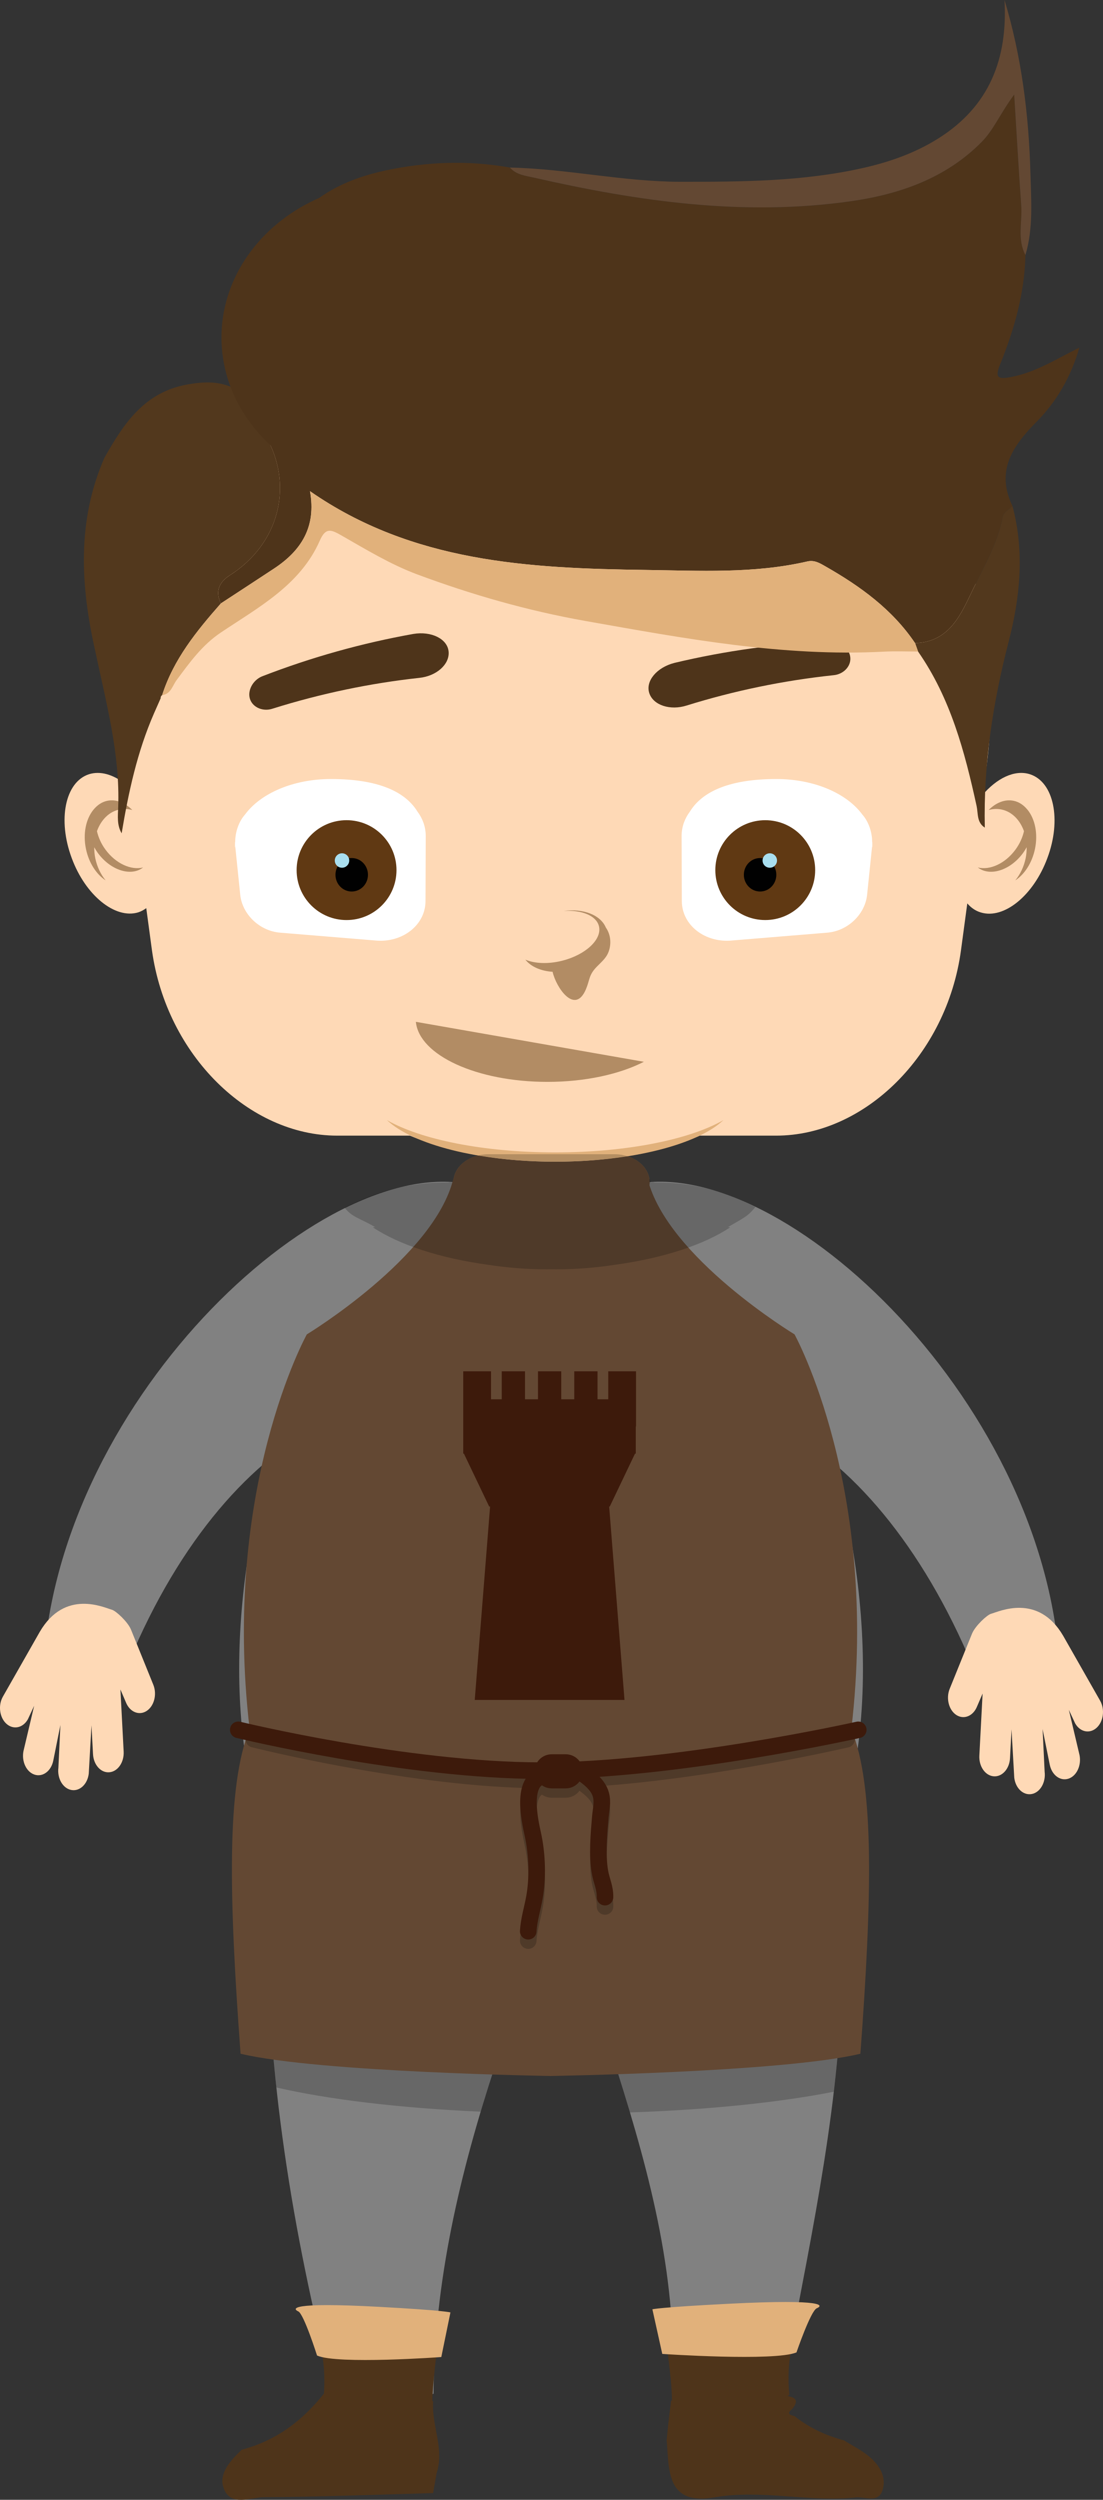
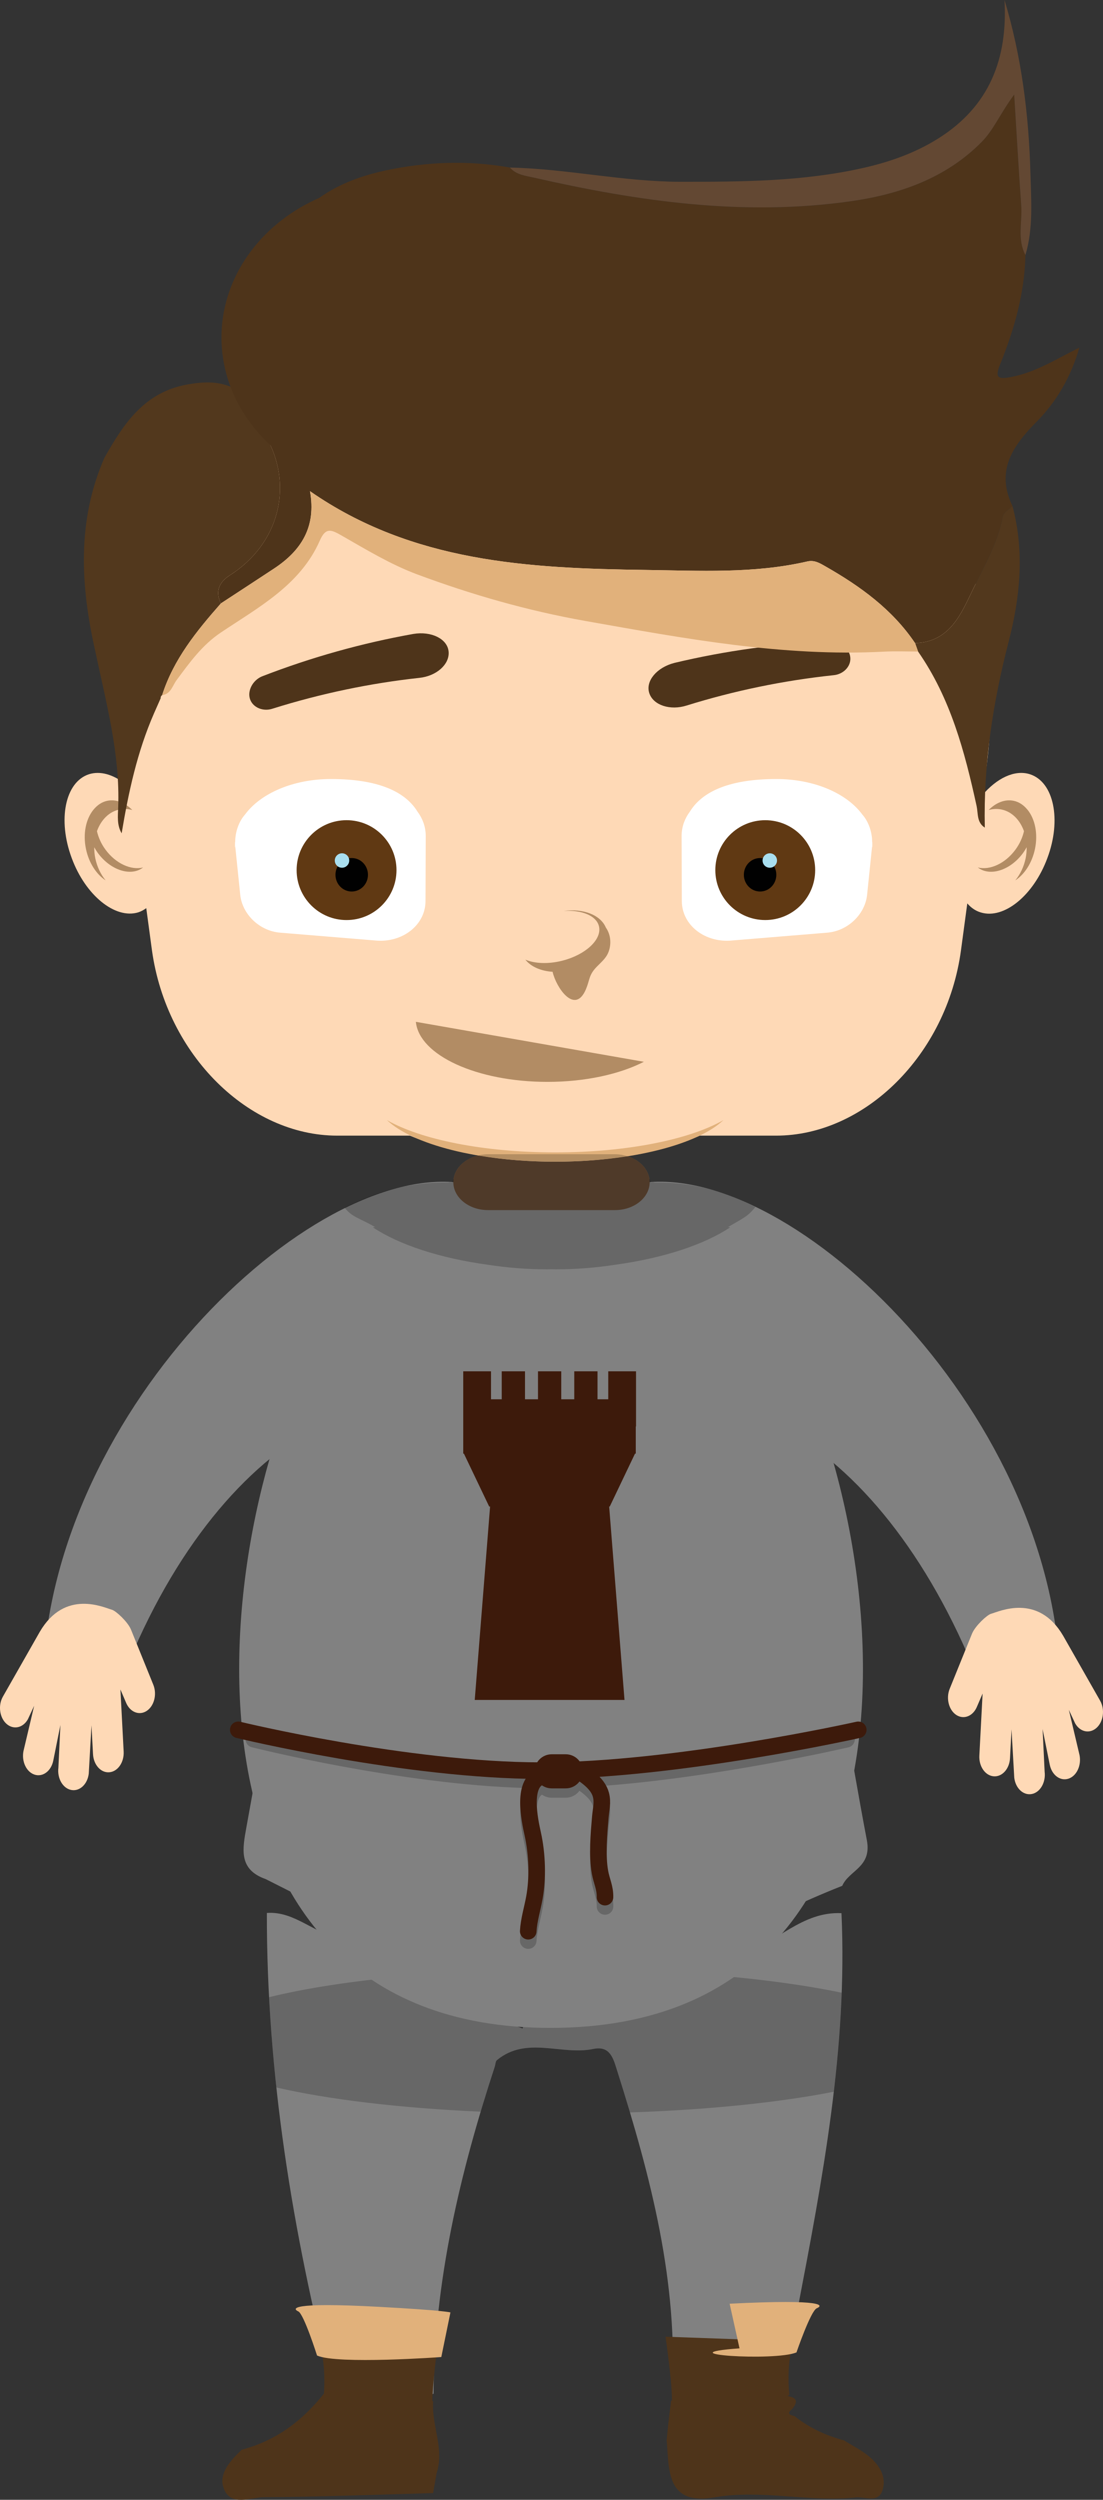
<svg xmlns="http://www.w3.org/2000/svg" version="1.0" id="Layer_1" x="0px" y="0px" width="100.454px" height="227.65px" viewBox="0.306 -0.121 100.454 227.65" enable-background="new 0.306 -0.121 100.454 227.65" xml:space="preserve">
  <rect x="0.306" y="-0.121" width="100.454" height="227.65" fill="#333333" stroke="none" />
  <g>
    <path fill="#818181" d="M76.942,174.107c0.561,12.273-1.727,24.229-4.021,36.188c-0.461,2.407-1.047,4.79-1.576,7.185   c-2.965,1.096-6.031,0.269-9.047,0.479c-0.268,0.013-0.531,0.027-0.799,0.042c0.631-10.235-1.947-19.927-4.986-29.542   c-0.344-1.092-0.629-2.313-2.178-1.986c-2.9,0.606-6.074-1.205-8.77,1.015c-0.135,0.108-0.131,0.38-0.193,0.574   c-3.168,9.689-5.512,19.533-5.58,29.805c-0.176,0.065-0.359,0.111-0.545,0.134c-2.889-0.392-5.908,0.804-8.699-0.727   c-3.604-14.172-5.961-28.516-5.938-43.187c1.281-0.094,2.373,0.391,3.488,0.975c6.5,3.394,12.947,6.903,19.807,9.556   c0.061,0.036,0.119,0.074,0.18,0.113c-0.063-0.036-0.125-0.07-0.188-0.107c1.611-4.912,2.35-5.441,5.486-3.758   c-0.447-2.16-1.045-4.079-3.139-5.326c-0.52,5.766-2.742,7.047-7.613,4.601c-6.049-3.034-12.084-6.089-18.125-9.136   c-2.529-0.885-2.102-2.798-1.748-4.785c2.486-13.943,5.447-27.776,9.695-41.31c0.271-0.864,0.75-1.711,0.49-2.683   c0.104-0.343,0.207-0.687,0.311-1.029c0.494-0.617,0.578-1.328,0.463-2.082c0.229-0.634,0.455-1.27,0.686-1.905   c1.041-0.614,1.068-1.646,1.186-2.688c0.104-0.929,0.641-1.6,1.674-1.298c2.422,0.708,5.168,0.615,7.039,2.744   c0.318,0.456,0.637,0.911,0.953,1.37c0.129,0.603,0.262,1.204,0.391,1.808c0.982,3.216,1.967,6.434,2.949,9.649   c0.418,1.578,0.822,3.158,1.26,4.73c0.268,0.967,1.01,2.119,1.764,0.896c0.916-1.484,1.299-3.412,1.486-5.193   c0.146-1.415-1.873-0.311-2.375-1.547c0.859-0.585,1.754-1.193,2.645-1.803c0.334,0.062,0.098,1.424,0.59,0.527   c0.92-1.673,1.363-3.604,2.006-5.428c0.119-0.052,0.244-0.088,0.373-0.104c1.488-1.537,2.273-3.334,2.039-5.508l0.008-0.012   c0.469-0.164,0.951-0.294,1.406-0.494c2.023-0.886,4.15-1.948,6.291-1.712c1.951,0.217,0.242,2.804,1.541,3.797   c0.154,0.117,0.354,0.185,0.531,0.275c0.324,1.24,0.646,2.481,0.971,3.725c1.893,7.646,3.859,15.276,5.65,22.948   c1.818,7.788,2.973,15.706,4.471,23.559c0.475,2.489-1.623,2.736-2.242,4.166c-7.633,3.006-14.666,7.285-22.191,10.513   c-0.57,0.244-1.309,0.311-1.064,1.152c0.217,0.759,0.926,0.699,1.537,0.586c0.504-0.095,0.986-0.278,1.48-0.423   c4.078-1.195,7.258-4.203,11.221-5.598C71.051,176.774,73.368,173.936,76.942,174.107z M48.522,144.42   c0.967,0.593,1.863,1.768,3.064,0.333c0.576-0.688,0.887-1.475,0.16-2.126c-1.232-1.112-2.359-0.77-3.244,0.559   c-0.818,0.201-1.195,0.739-1.195,1.563c0,7.431,0,14.862,0,22.297c1.188-3.376-0.275-6.945,1.209-10.262   c0.996,0.656,1.947,1.76,3.135,0.266c0.586-0.736,0.764-1.511-0.01-2.173c-1.307-1.12-2.238-0.232-3.125,0.704   C47.502,151.859,47.5,148.139,48.522,144.42z M50.102,166.789c-0.973,0.136-1.492,0.687-1.525,1.612   c-0.041,1.13,0.699,1.714,1.688,1.733c1.021,0.023,1.783-0.677,1.701-1.706C51.885,167.442,51.055,166.932,50.102,166.789z    M35.829,118.007l0.133-0.208l-0.215-0.031L35.829,118.007z" />
    <path fill="#818181" d="M4.606,148.128l5.799,7.392c8.264-24.033,25.035-33.437,36.818-25.207l-1.664-21.692   C33.395,102.282,8.168,123.718,4.606,148.128z M55.506,108.619l-1.666,21.692c11.785-8.229,28.453,1.665,36.719,25.697l5.898-7.882   C92.897,123.718,67.67,102.282,55.506,108.619z" />
    <path opacity="0.2" fill="#010101" enable-background="new    " d="M76.959,181.351c-3.498-0.73-7.852-1.311-12.754-1.68   c-2.412,1.392-4.729,2.98-7.439,3.776c-0.492,0.145-0.977,0.328-1.479,0.423c-0.613,0.113-1.32,0.173-1.539-0.586   c-0.242-0.843,0.496-0.908,1.064-1.152c1.955-0.839,3.877-1.749,5.783-2.688c-2.443-0.125-4.996-0.198-7.623-0.217   c0.162,0.525,0.291,1.072,0.408,1.638c-3.135-1.685-3.875-1.154-5.482,3.748c0.002,0.002,0.004,0.004,0.006,0.004   c0.059,0.036,0.119,0.074,0.178,0.113c-0.063-0.036-0.123-0.07-0.186-0.107c0-0.002,0-0.005,0.002-0.01   c-3.619-1.397-7.123-3.04-10.582-4.773c-4.922,0.441-9.201,1.104-12.506,1.92c0.146,2.749,0.371,5.489,0.666,8.219   c4.699,1.088,11.191,1.877,18.605,2.205c0.41-1.377,0.84-2.75,1.289-4.121c0.063-0.194,0.059-0.466,0.193-0.574   c2.695-2.22,5.869-0.407,8.77-1.015c1.549-0.325,1.834,0.896,2.178,1.986c0.398,1.263,0.789,2.525,1.166,3.794   c7.223-0.242,13.662-0.919,18.564-1.887C76.594,187.374,76.846,184.369,76.959,181.351z" />
    <path fill="#010101" d="M42.629,180.138c3.553,1.783,5.691,1.574,6.793-0.898c-2.77,0.036-5.451,0.135-8,0.289   C41.825,179.731,42.227,179.936,42.629,180.138z" />
    <path fill="#818181" d="M68.754,116.83c12.58,16.648,19.971,67.725-18.311,67.725c-36.188,0-31.412-45.968-20.143-64.901   c0.611-1.023,1.238-1.97,1.881-2.822c5.279-7.016,12.471-10.295,18.297-10.295C56.278,106.535,63.456,109.815,68.754,116.83z" />
-     <path fill="#634833" d="M50.645,188.937c0,0-21.256-0.318-28.43-2.029c-1.049-14.216-1.301-24.363,0.826-29.563   c-2.582-21.935,5.209-35.948,5.209-35.948s11.563-7.011,13.332-14.128c0,0,5.049,2.117,9.064,2.117   c4.012,0,8.654-2.117,8.654-2.117c1.77,7.117,13.367,14.128,13.367,14.128s7.756,14.015,5.174,35.948   c2.127,5.199,1.875,15.348,0.824,29.563c-7.174,1.711-28.428,2.029-28.428,2.029" />
    <path opacity="0.2" fill="#010101" enable-background="new    " d="M78.141,158.092c-0.088-0.406-0.475-0.662-0.861-0.57   c-0.145,0.033-13.148,3.056-24.189,3.61c-0.281-0.391-0.738-0.647-1.256-0.647h-1.287c-0.553,0-1.037,0.293-1.311,0.73   c-11.447-0.115-25.529-3.654-25.672-3.69c-0.391-0.1-0.779,0.151-0.873,0.556c-0.096,0.404,0.143,0.813,0.531,0.912   c0.141,0.035,13.559,3.407,24.969,3.715c-0.822,1.291-0.49,3.451-0.1,5.21c0.395,1.772,0.445,3.835,0.139,5.518   c-0.061,0.318-0.133,0.646-0.207,0.975c-0.16,0.698-0.324,1.422-0.363,2.152c-0.021,0.416,0.297,0.771,0.713,0.793   c0.014,0.002,0.027,0.002,0.041,0.002c0.4,0,0.73-0.312,0.754-0.715c0.031-0.603,0.182-1.262,0.326-1.897   c0.08-0.351,0.158-0.697,0.221-1.037c0.346-1.898,0.291-4.129-0.152-6.131c-0.465-2.093-0.494-3.463-0.092-4.072   c0.055-0.084,0.119-0.146,0.193-0.193c0.25,0.176,0.555,0.279,0.883,0.279h1.287c0.512,0,0.961-0.25,1.244-0.632   c0.57,0.414,1.084,0.874,1.225,1.406c0.102,0.384,0.051,0.748-0.01,1.212c-0.025,0.186-0.049,0.373-0.072,0.65   c-0.135,1.575-0.301,3.537-0.016,5.136c0.059,0.324,0.143,0.617,0.227,0.904c0.123,0.42,0.229,0.783,0.219,1.21   c-0.012,0.416,0.32,0.762,0.736,0.772c0.006,0,0.014,0,0.02,0c0.408,0,0.746-0.326,0.754-0.736   c0.016-0.662-0.141-1.195-0.277-1.668c-0.07-0.238-0.143-0.48-0.189-0.75c-0.252-1.401-0.094-3.252,0.039-4.823   c0.016-0.171,0.037-0.336,0.061-0.497c0.068-0.525,0.148-1.123-0.027-1.793c-0.148-0.57-0.473-1.041-0.863-1.446   c10.754-0.765,22.559-3.507,22.693-3.539C77.985,158.902,78.229,158.499,78.141,158.092z" />
    <path fill="#3D1A0B" d="M53.387,161.188c0,0.857-0.695,1.554-1.553,1.554h-1.287c-0.855,0-1.551-0.695-1.551-1.554l0,0   c0-0.855,0.695-1.551,1.551-1.551h1.287C52.692,159.638,53.387,160.332,53.387,161.188L53.387,161.188z" />
    <path fill="none" stroke="#3D1A0B" stroke-width="1.51" stroke-linecap="round" stroke-miterlimit="10" d="M49.756,161.631   c-2.021,0.384-1.191,4.08-0.928,5.273c0.406,1.831,0.477,3.986,0.143,5.816c-0.18,0.989-0.504,2.031-0.557,3.031" />
    <path fill="none" stroke="#3D1A0B" stroke-width="1.51" stroke-linecap="round" stroke-miterlimit="10" d="M52.581,160.854   c0.904,0.62,2.158,1.352,2.453,2.473c0.186,0.711,0.006,1.327-0.055,2.034c-0.131,1.527-0.305,3.493-0.029,5.021   c0.145,0.812,0.475,1.408,0.455,2.267" />
    <path fill="none" stroke="#3D1A0B" stroke-width="1.51" stroke-linecap="round" stroke-miterlimit="10" d="M22.006,157.41   c0,0,15.301,3.717,27.594,3.717c12.297,0,28.869-3.717,28.869-3.717" />
    <path fill="#634833" d="M59.473,107.538c0,1.402-1.412,2.542-3.154,2.542h-11.57c-1.744,0-3.156-1.14-3.156-2.542l0,0   c0-1.405,1.414-2.542,3.156-2.542h11.57C58.061,104.995,59.473,106.133,59.473,107.538L59.473,107.538z" />
-     <path fill="none" stroke="#010101" stroke-width="0.847" stroke-miterlimit="10" d="M78.899,157.191" />
    <path fill="none" stroke="#010101" stroke-width="0.847" stroke-miterlimit="10" d="M49.586,161.931" />
    <path fill="none" stroke="#010101" stroke-width="0.847" stroke-miterlimit="10" d="M79.047,157.41" />
    <path fill="#FED9B6" d="M94.104,70.387c-1.396-0.442-3.037,0.364-4.359,1.938l0.012-0.094c0.014-0.111,0.014-0.22,0.025-0.335   c0.119-0.638,0.24-1.282,0.336-1.945C93.477,45.535,76.081,22.419,50.7,22.419C25.315,22.419,8,45.535,11.44,69.951   c0.059,0.427,0.141,0.847,0.223,1.278c-1.068-0.819-2.223-1.164-3.248-0.844C6.231,71.09,5.54,74.543,6.84,78.027   c1.252,3.396,3.957,5.575,6.053,4.939c0.271-0.088,0.514-0.223,0.734-0.384l0.521,3.86c1.336,9.546,8.842,16.857,16.865,16.857   h6.619c4.133,1.694,8.572,2.373,13.207,2.373s9.076-0.679,13.201-2.373h6.953c8.029,0,15.527-7.313,16.83-16.857l0.578-4.293   c0.34,0.397,0.748,0.682,1.236,0.826c2.104,0.642,4.795-1.543,6.055-4.949C96.995,74.556,96.295,71.091,94.104,70.387z" />
    <path fill="#FFFFFF" d="M79.752,77.033c0-0.849-0.012-0.367-0.016-0.445c0.008-0.915-0.32-1.88-0.896-2.532   c-1.428-1.937-4.393-3.233-7.826-3.233c-4.273,0-6.748,1.135-7.873,2.962c-0.473,0.633-0.756,1.38-0.76,2.22l0.021,5.923   c0.002,2.221,2.143,3.854,4.609,3.596l8.617-0.708c1.895-0.146,3.465-1.681,3.648-3.45l0.463-4.492   c0.002-0.019-0.002,0.161-0.002,0.161H79.752L79.752,77.033z" />
    <path fill="#FFFFFF" d="M21.708,77.033c0-0.849,0.014-0.367,0.018-0.445c-0.008-0.915,0.318-1.88,0.896-2.532   c1.428-1.937,4.393-3.233,7.828-3.233c4.273,0,6.746,1.135,7.873,2.962c0.471,0.633,0.754,1.38,0.756,2.22l-0.02,5.923   c-0.002,2.221-2.143,3.854-4.609,3.596l-8.615-0.708c-1.896-0.146-3.467-1.681-3.65-3.45l-0.463-4.492   c0-0.019,0.002,0.161,0.002,0.161H21.708L21.708,77.033z" />
    <path fill="#B28C64" d="M38.18,92.934c0.297,3.042,5.543,5.469,11.986,5.469c3.471,0,6.586-0.706,8.781-1.829L38.18,92.934z" />
    <path fill="#B28C64" d="M9.917,77.259c-0.398-0.537-0.652-1.121-0.781-1.686c0.363-1.011,1.084-1.771,2.045-1.974   c0.395-0.083,0.791-0.058,1.174,0.045c-0.662-0.664-1.48-1.006-2.283-0.837c-0.494,0.104-0.912,0.396-1.244,0.799   c-0.012,0.017-0.025,0.029-0.037,0.045c-0.66,0.834-0.947,2.155-0.654,3.55c0.268,1.276,0.957,2.306,1.791,2.854   c-0.443-0.539-0.779-1.227-0.943-2.008c-0.072-0.344-0.096-0.681-0.096-1.011c0.102,0.182,0.211,0.362,0.34,0.538   c1.146,1.553,2.973,2.146,4.08,1.326c0.01-0.005,0.016-0.017,0.023-0.021C12.249,79.146,10.856,78.534,9.917,77.259z" />
    <path fill="#B28C64" d="M92.782,77.259c0.398-0.537,0.652-1.121,0.781-1.686c-0.361-1.011-1.084-1.771-2.043-1.974   c-0.396-0.083-0.793-0.058-1.176,0.045c0.662-0.664,1.48-1.006,2.285-0.837c0.494,0.104,0.91,0.396,1.242,0.799   c0.012,0.017,0.027,0.029,0.039,0.045c0.658,0.834,0.945,2.155,0.652,3.55c-0.27,1.276-0.955,2.306-1.791,2.854   c0.441-0.539,0.779-1.227,0.943-2.008c0.072-0.344,0.094-0.681,0.094-1.011c-0.102,0.182-0.211,0.362-0.34,0.538   c-1.146,1.553-2.973,2.146-4.08,1.326c-0.01-0.005-0.014-0.017-0.021-0.021C90.45,79.146,91.844,78.534,92.782,77.259z" />
    <path fill="#B28C64" d="M55.481,84.348c-0.479-1.146-2.061-1.761-3.842-1.51c1.631-0.108,2.969,0.414,3.213,1.379   c0.303,1.2-1.199,2.614-3.352,3.155c-1.283,0.321-2.5,0.257-3.344-0.098c0.502,0.641,1.41,1.034,2.477,1.104   c0.316,1.427,2.031,3.965,3.035,1.591c0.365-0.863,0.246-1.281,0.969-2.031c0.527-0.546,0.996-0.886,1.182-1.666   C55.979,85.596,55.866,84.896,55.481,84.348z" />
    <circle fill="#81D3EF" cx="69.153" cy="79.967" r="3.119" />
    <circle fill="#603913" cx="70" cy="79.119" r="4.547" />
    <ellipse fill="#010101" cx="69.53" cy="79.543" rx="1.479" ry="1.525" />
    <circle fill="#A9DFF0" cx="70.413" cy="78.244" r="0.658" />
    <circle fill="#603913" cx="31.868" cy="79.119" r="4.548" />
    <ellipse fill="#010101" cx="32.338" cy="79.543" rx="1.48" ry="1.525" />
    <circle fill="#A9DFF0" cx="31.454" cy="78.244" r="0.658" />
    <path fill="#4E341A" d="M23.083,63.568c0.279,0.773,1.213,1.127,2.039,0.85c4.441-1.394,8.92-2.32,13.365-2.806   c1.559-0.158,2.777-1.224,2.676-2.386l0,0c-0.096-1.163-1.572-1.892-3.217-1.615c-4.646,0.83-9.266,2.115-13.785,3.867   C23.317,61.832,22.811,62.799,23.083,63.568L23.083,63.568z" />
    <path fill="#E1B17B" d="M50.868,104.826c-6.563,0-12.275-1.188-15.328-2.945c2.344,2.214,8.313,3.792,15.328,3.792   s12.986-1.578,15.328-3.792C63.143,103.639,57.428,104.826,50.868,104.826z" />
    <path fill="#4E341A" d="M39.752,226.918c-5.125,0.14-10.25,0.348-15.377,0.372c-1.24,0.006-3.039,0.885-3.68-0.763   c-0.535-1.37,0.607-2.578,1.633-3.56c3.158-0.834,5.609-2.692,7.582-5.243c3.162,1.731,6.58,0.381,9.848,0.821   c-0.174,2.197,1.047,4.33,0.311,6.555C39.963,225.708,39.858,226.315,39.752,226.918z" />
    <path fill="#4E341A" d="M77.172,222.117c0.775,0.491,1.617,0.904,2.314,1.491c0.922,0.774,1.582,1.858,1.189,3.063   c-0.387,1.194-1.596,0.556-2.443,0.646c-4.262,0.45-8.523-0.748-12.787-0.021c-4.471,0.8-4.189-2.429-4.424-5.219   c0.049-0.477,0.096-0.95,0.145-1.427c0.084-0.718,0.17-1.435,0.258-2.15c3.41-0.237,6.885,0.699,10.242-0.541   c0.58,0.242,1.676,0.167,0.795,1.301c-0.537,0.399-0.252,0.545,0.197,0.645C74,220.971,75.522,221.682,77.172,222.117z" />
    <path fill="#4E341A" d="M29.78,218.272c0.277-3.141-0.369-4.896-0.369-4.896l10.809-0.416c0,0-0.693,5.127-0.508,6.189   c0.186,1.062-6.744,0.878-6.744,0.878L29.78,218.272z" />
    <path fill="#E1B17B" d="M29.18,214.391c0,0-1.199-3.788-1.709-4.018c-0.508-0.232-0.93-0.866,7.344-0.416   c5.959,0.321,6.514,0.508,6.514,0.508l-0.832,4.064C40.497,214.53,31.028,215.221,29.18,214.391z" />
    <path fill="#4E341A" d="M72.194,217.988c-0.297-3.142,0.4-4.896,0.4-4.896l-11.676-0.415c0,0,0.748,5.128,0.549,6.189   c-0.199,1.061,7.285,0.878,7.285,0.878L72.194,217.988z" />
-     <path fill="#E1B17B" d="M72.844,214.108c0,0,1.295-3.789,1.848-4.021c0.549-0.229,1.004-0.864-7.936-0.414   c-6.436,0.324-7.035,0.508-7.035,0.508l0.9,4.064C60.622,214.246,70.848,214.938,72.844,214.108z" />
+     <path fill="#E1B17B" d="M72.844,214.108c0,0,1.295-3.789,1.848-4.021c0.549-0.229,1.004-0.864-7.936-0.414   l0.9,4.064C60.622,214.246,70.848,214.938,72.844,214.108z" />
    <polygon fill="#3D1A0B" points="55.702,124.761 55.702,127.307 54.725,127.307 54.725,124.761 52.606,124.761 52.606,127.307    51.422,127.307 51.422,124.761 49.303,124.761 49.303,127.307 48.12,127.307 48.12,124.761 46,124.761 46,127.307 45.024,127.307    45.024,124.761 42.495,124.761 42.495,132.122 42.491,132.122 42.495,132.128 42.495,132.26 42.557,132.26 44.858,137.076    44.94,137.076 43.542,154.688 57.182,154.688 55.784,137.076 55.838,137.076 58.137,132.26 58.208,132.26 58.208,129.783    58.231,129.783 58.231,124.761  " />
    <path fill="#4E341A" d="M77.749,59.777c0.059,0.819-0.662,1.518-1.531,1.591c-4.627,0.492-9.104,1.431-13.375,2.761   c-1.486,0.475-3.035-0.017-3.402-1.121l0,0c-0.371-1.105,0.688-2.362,2.305-2.765c4.592-1.094,9.34-1.758,14.182-1.953   C76.842,58.275,77.694,58.961,77.749,59.777L77.749,59.777z" />
    <g>
      <g>
        <path fill="#4E341A" d="M93.696,23.103c-0.076,3.475-1.014,6.765-2.305,9.954c-0.504,1.245-0.188,1.377,0.984,1.158     c2.26-0.422,4.148-1.656,6.23-2.674c-0.75,2.62-2.066,4.906-3.889,6.741c-2.236,2.259-3.729,4.489-2.201,7.684     c-0.301,0.307-0.805,0.575-0.869,0.923c-0.453,2.406-1.688,4.526-2.73,6.662c-1.061,2.176-2.07,4.788-5.271,4.897     c-2.07-3.073-4.988-5.182-8.176-6.999c-0.531-0.304-1.002-0.59-1.652-0.438c-4.848,1.119-9.783,0.839-14.688,0.771     c-10.662-0.146-21.264-0.687-30.592-7.174c0.588,3.26-0.803,5.419-3.283,7.053c-1.605,1.06-3.219,2.109-4.828,3.165     c-0.555-1.096-0.129-1.954,0.793-2.542c4.555-2.912,5.693-8.058,3.531-12.241c-0.627-1.214-1.516-2.34-1.621-3.778     c1.143,0.488,1.334,0.121,1.137-1.011c-0.48-2.758-0.549-5.544-0.049-8.313c1.174-6.509,4.658-10.14,11.211-11.54     c3.738-0.798,7.525-0.94,11.316-0.263c0.576,0.67,1.424,0.745,2.203,0.922c9.512,2.167,19.115,3.537,28.871,2.142     c4.422-0.634,8.633-2.09,11.898-5.402c1.104-1.12,1.682-2.595,2.955-4.306c0.232,3.742,0.408,6.919,0.641,10.092     C93.424,20.093,92.926,21.651,93.696,23.103z" />
        <path fill="#52381D" d="M23.131,36.264c0.104,1.438,0.992,2.564,1.621,3.778c2.162,4.185,1.023,9.329-3.533,12.241     c-0.922,0.588-1.348,1.446-0.793,2.542c-2.217,2.517-4.32,5.105-5.354,8.359c-0.1,0.069-0.146,0.164-0.133,0.284     c-0.205,0.462-0.408,0.923-0.611,1.384c-1.527,3.496-2.32,7.183-2.943,10.913c-0.439-0.738-0.344-1.563-0.316-2.348     c0.184-4.891-1.104-9.563-2.096-14.281c-1.332-5.926-1.67-11.806,0.838-17.557c1.744-3.102,3.646-6.011,7.607-6.695     c1.492-0.259,2.924-0.318,4.299,0.411c0.072,0.896,0.664,1.055,1.424,0.975L23.131,36.264z" />
        <path fill="#634833" d="M93.696,23.103c-0.771-1.452-0.271-3.01-0.383-4.518c-0.23-3.173-0.406-6.35-0.641-10.092     c-1.271,1.711-1.85,3.186-2.955,4.306c-3.266,3.313-7.477,4.77-11.898,5.402c-9.756,1.396-19.359,0.025-28.871-2.142     c-0.777-0.177-1.627-0.251-2.203-0.922c5.205,0.11,10.311,1.292,15.537,1.297c5.59,0.003,11.162-0.023,16.645-1.262     c2.408-0.544,4.713-1.356,6.809-2.669c4.713-2.953,6.352-7.315,6.053-12.625c1.555,5.151,2.217,10.451,2.363,15.811     C94.219,18.161,94.42,20.668,93.696,23.103z" />
        <path fill="#52381D" d="M83.647,58.448c3.201-0.11,4.211-2.723,5.271-4.897c1.043-2.136,2.277-4.256,2.729-6.662     c0.066-0.349,0.57-0.617,0.871-0.923c1.102,4.152,0.703,8.272-0.352,12.352c-1.438,5.561-2.299,11.182-2.17,16.932     c-0.746-0.477-0.598-1.281-0.748-1.975c-1.082-4.942-2.367-9.812-5.332-14.063C83.827,58.957,83.737,58.704,83.647,58.448z" />
        <path fill="#E1B17B" d="M83.647,58.448c0.092,0.256,0.182,0.509,0.271,0.764c-1.043,0.001-2.088-0.044-3.127,0.012     c-9.205,0.479-18.168-1.201-27.158-2.793c-5.271-0.934-10.375-2.395-15.354-4.252c-2.404-0.899-4.645-2.262-6.881-3.541     c-0.965-0.553-1.438-0.729-1.969,0.479c-1.773,4.036-5.563,6.055-9.014,8.367c-1.711,1.148-2.848,2.745-4.027,4.333     c-0.383,0.516-0.508,1.253-1.316,1.369c1.035-3.254,3.137-5.843,5.354-8.359c1.611-1.056,3.225-2.105,4.828-3.165     c2.48-1.634,3.873-3.793,3.285-7.053c9.326,6.487,19.928,7.027,30.59,7.174c4.904,0.067,9.84,0.348,14.689-0.771     c0.65-0.151,1.121,0.134,1.65,0.438C78.657,53.268,81.575,55.375,83.647,58.448z" />
      </g>
      <ellipse fill="#4E341A" cx="36.524" cy="30.61" rx="16.049" ry="14.193" />
    </g>
    <path opacity="0.2" fill="#010101" enable-background="new    " d="M69.106,109.79c-2.771-1.346-5.473-2.273-9.203-2.217   c0.006-0.05-0.207-0.015-0.334-0.013c-0.029-0.098-0.063-0.195-0.086-0.293c0,0-0.021,0.009-0.041,0.017   c0-0.003-0.002-0.007-0.002-0.01c-0.021-0.156-0.057-0.308-0.111-0.456c0-0.001,0-0.003-0.002-0.005   c-0.053-0.146-0.123-0.289-0.207-0.424c-0.004-0.005-0.008-0.01-0.01-0.014c-0.084-0.13-0.178-0.252-0.287-0.368   c-0.014-0.014-0.027-0.025-0.041-0.04c-0.102-0.104-0.209-0.202-0.33-0.292c-0.033-0.025-0.07-0.046-0.105-0.07   c-0.107-0.074-0.217-0.146-0.336-0.207c-0.064-0.034-0.135-0.059-0.203-0.088c-0.1-0.044-0.197-0.091-0.307-0.125   c-0.105-0.036-0.217-0.057-0.326-0.083c-0.08-0.018-0.158-0.042-0.242-0.057c-0.197-0.032-0.402-0.05-0.613-0.05h-11.57   c-0.211,0-0.416,0.019-0.615,0.05c-0.084,0.014-0.162,0.039-0.244,0.057c-0.109,0.025-0.221,0.046-0.324,0.082   c-0.107,0.034-0.207,0.082-0.309,0.125c-0.066,0.03-0.137,0.054-0.201,0.088c-0.121,0.063-0.229,0.133-0.338,0.207   c-0.035,0.024-0.072,0.045-0.104,0.07c-0.121,0.09-0.23,0.189-0.332,0.292c-0.014,0.015-0.027,0.026-0.039,0.04   c-0.111,0.116-0.203,0.239-0.287,0.369c-0.004,0.004-0.006,0.008-0.01,0.013c-0.084,0.135-0.154,0.278-0.209,0.424   c0,0.002,0,0.004,0,0.005c-0.057,0.147-0.092,0.299-0.111,0.456c-0.002,0.002-0.002,0.005-0.004,0.01   c-0.02-0.008-0.041-0.017-0.041-0.017c-0.023,0.098-0.055,0.195-0.084,0.293c-0.129-0.001-0.34-0.037-0.336,0.012   c-3.73-0.057-6.693,0.872-9.465,2.298c0.711,0.893,1.369,0.933,2.768,1.758c-0.068,0.009-0.139,0.019-0.203,0.024   c2.395,1.586,6.09,2.807,10.479,3.407c1.713,0.263,3.508,0.415,5.361,0.415c0.146,0,0.287-0.005,0.432-0.005   s0.287,0.005,0.434,0.005c1.854,0,3.648-0.152,5.361-0.415c4.387-0.602,8.084-1.821,10.477-3.407   c-0.063-0.006-0.135-0.016-0.201-0.024C67.999,110.803,68.397,110.684,69.106,109.79z" />
    <path fill="#FED9B6" d="M100.499,154.76l-3.365-5.912c-2.293-3.923-5.857-2.199-6.578-2.002c-0.35,0.098-1.416,1.076-1.719,1.793   l-2.045,5.049c-0.346,0.873-0.068,1.938,0.621,2.377c0.691,0.439,1.531,0.086,1.879-0.787l0.504-1.174l-0.297,5.656   c-0.051,0.976,0.533,1.818,1.303,1.883c0.771,0.065,1.439-0.674,1.488-1.648l0.139-2.63l0.25,4.413   c0.119,0.968,0.836,1.628,1.6,1.477s1.283-1.058,1.166-2.022l-0.188-3.895l0.652,3.244c0.191,0.946,0.951,1.521,1.701,1.278   c0.75-0.241,1.199-1.205,1.012-2.151l-0.973-4.121l0.572,1.23c0.449,0.797,1.322,0.979,1.953,0.411   C100.803,156.659,100.948,155.555,100.499,154.76z" />
    <path fill="#FED9B6" d="M14.274,153.319l-2.043-5.048c-0.305-0.718-1.371-1.694-1.723-1.793c-0.719-0.196-4.283-1.921-6.576,2.002   l-3.365,5.911c-0.449,0.794-0.305,1.9,0.324,2.469c0.631,0.567,1.502,0.387,1.953-0.409l0.574-1.232l-0.973,4.12   c-0.189,0.948,0.262,1.911,1.012,2.153c0.75,0.24,1.51-0.331,1.701-1.278l0.65-3.244l-0.184,3.895   c-0.119,0.966,0.402,1.871,1.166,2.021c0.762,0.152,1.479-0.508,1.598-1.475l0.25-4.414l0.139,2.63   c0.051,0.976,0.717,1.714,1.486,1.648c0.771-0.063,1.355-0.907,1.305-1.883l-0.295-5.656l0.502,1.175   c0.348,0.873,1.188,1.227,1.877,0.786S14.62,154.193,14.274,153.319z" />
  </g>
</svg>